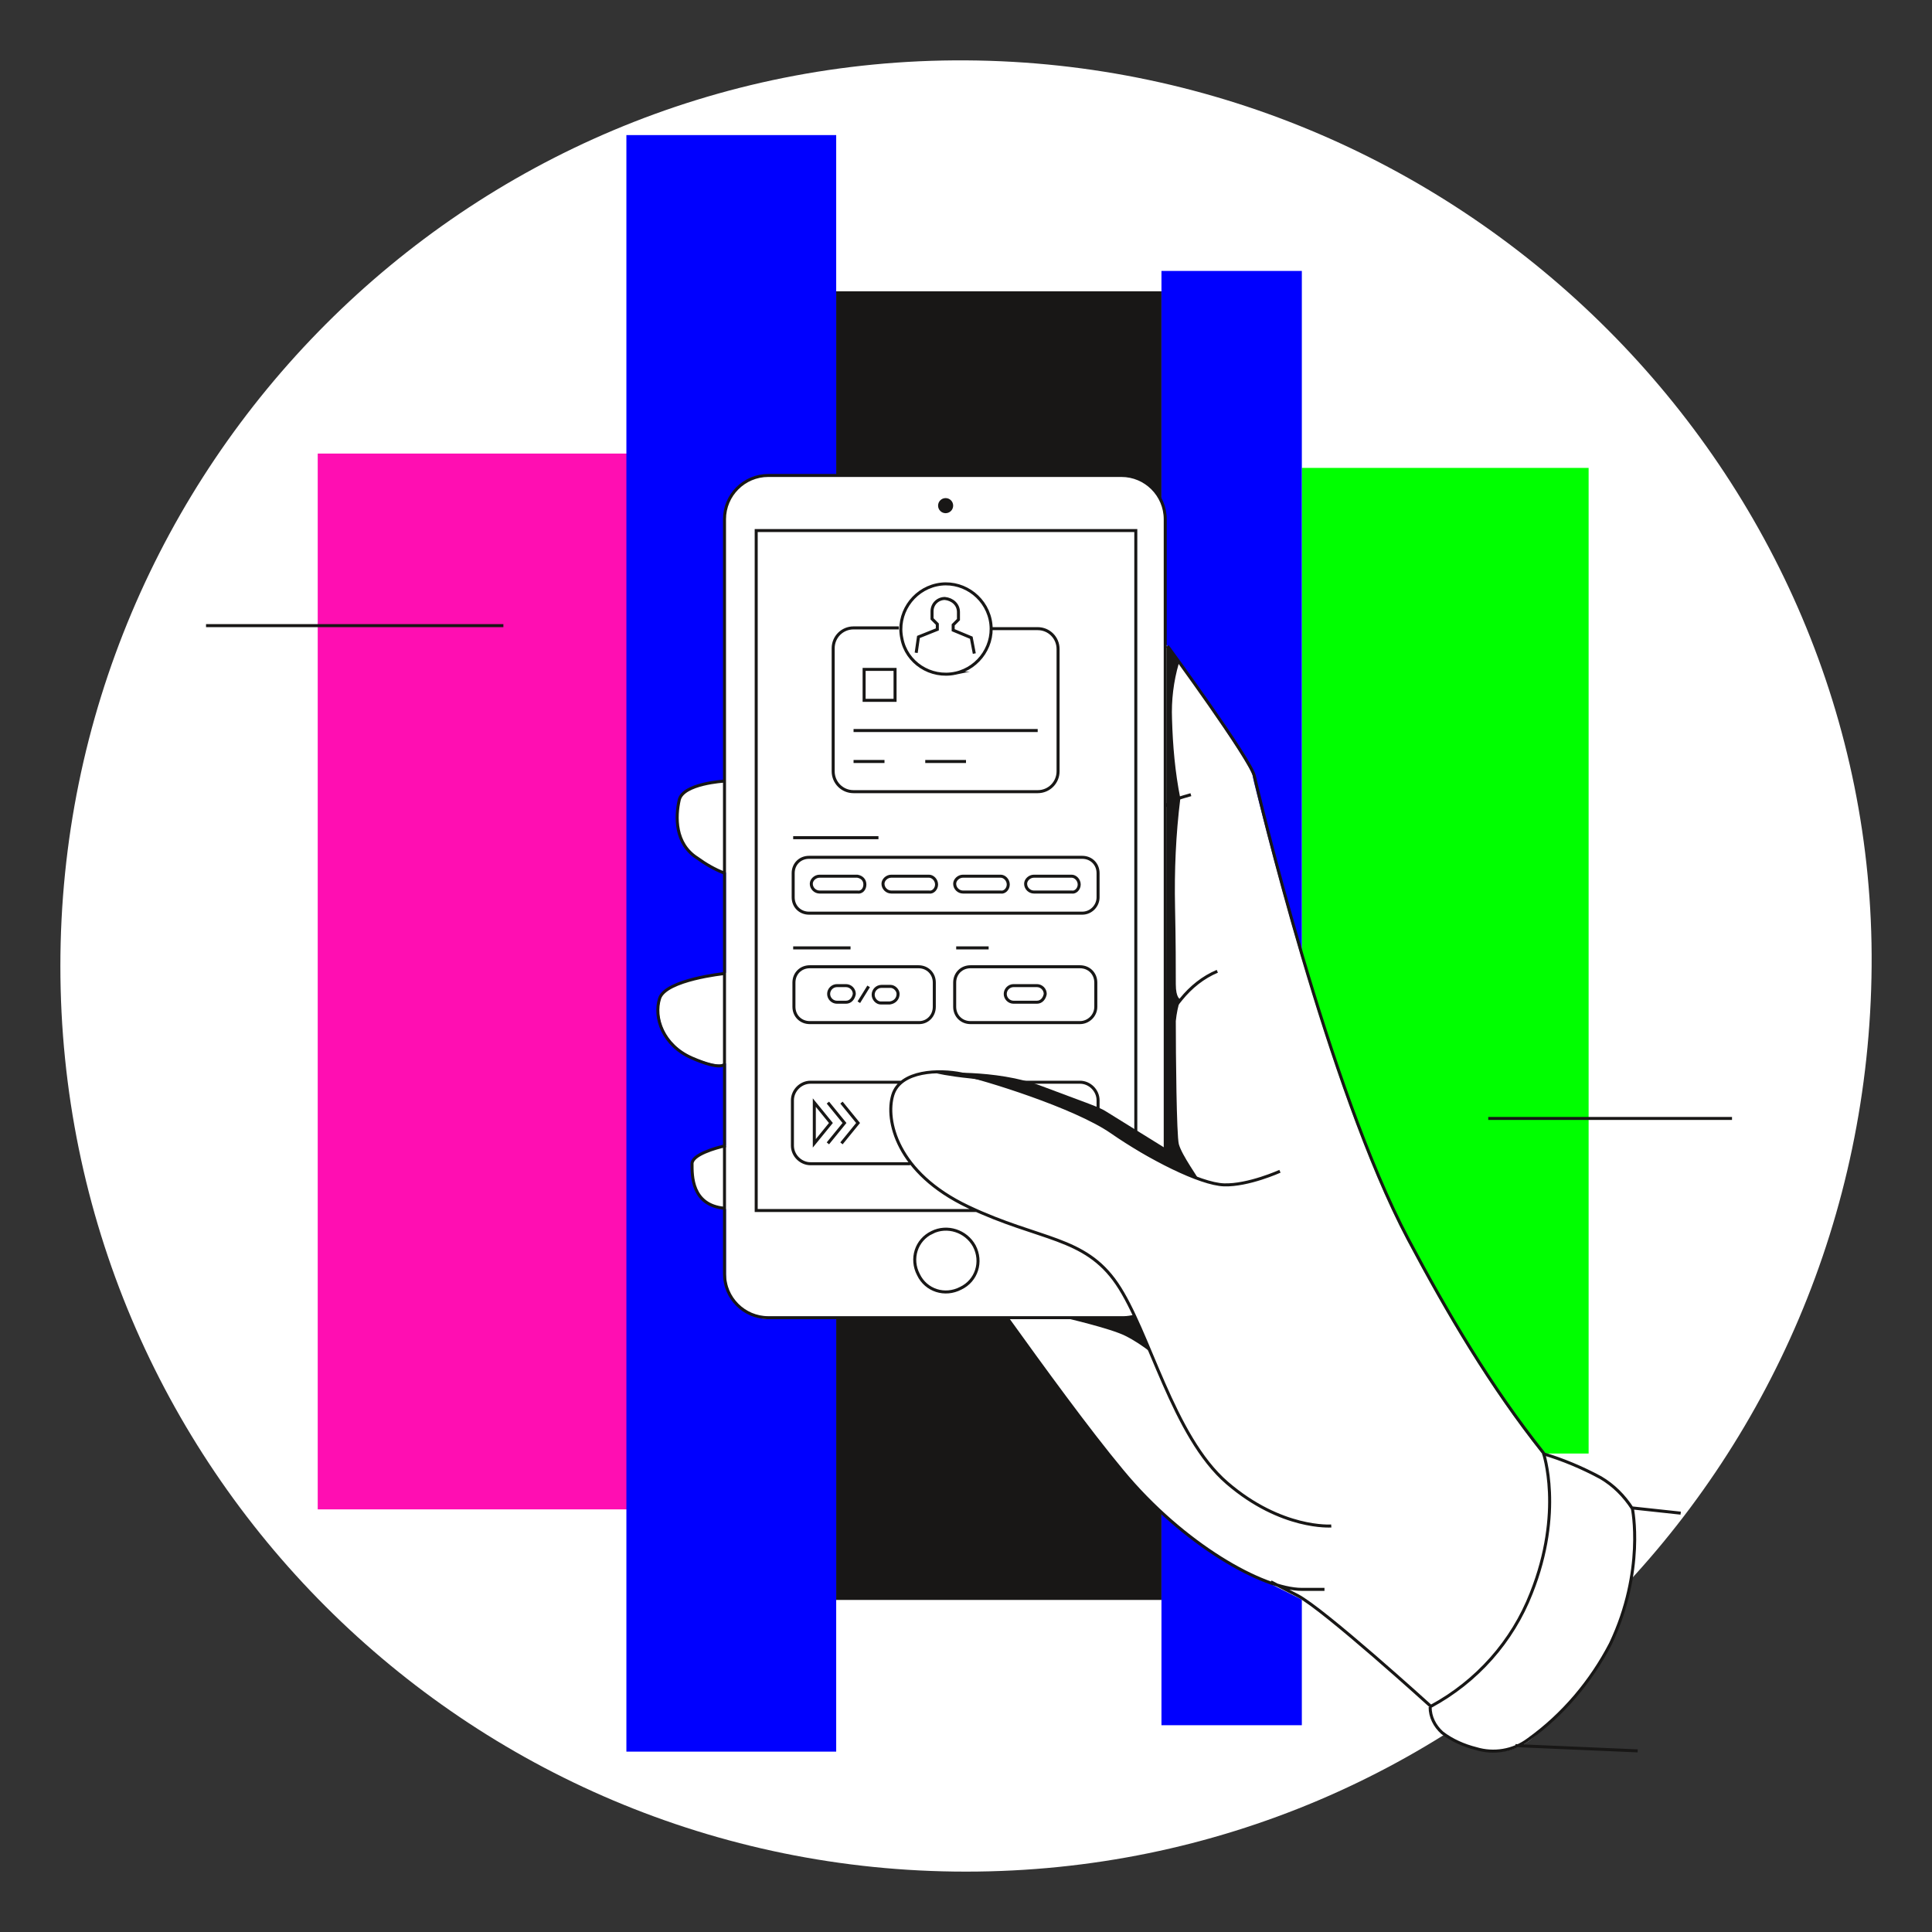
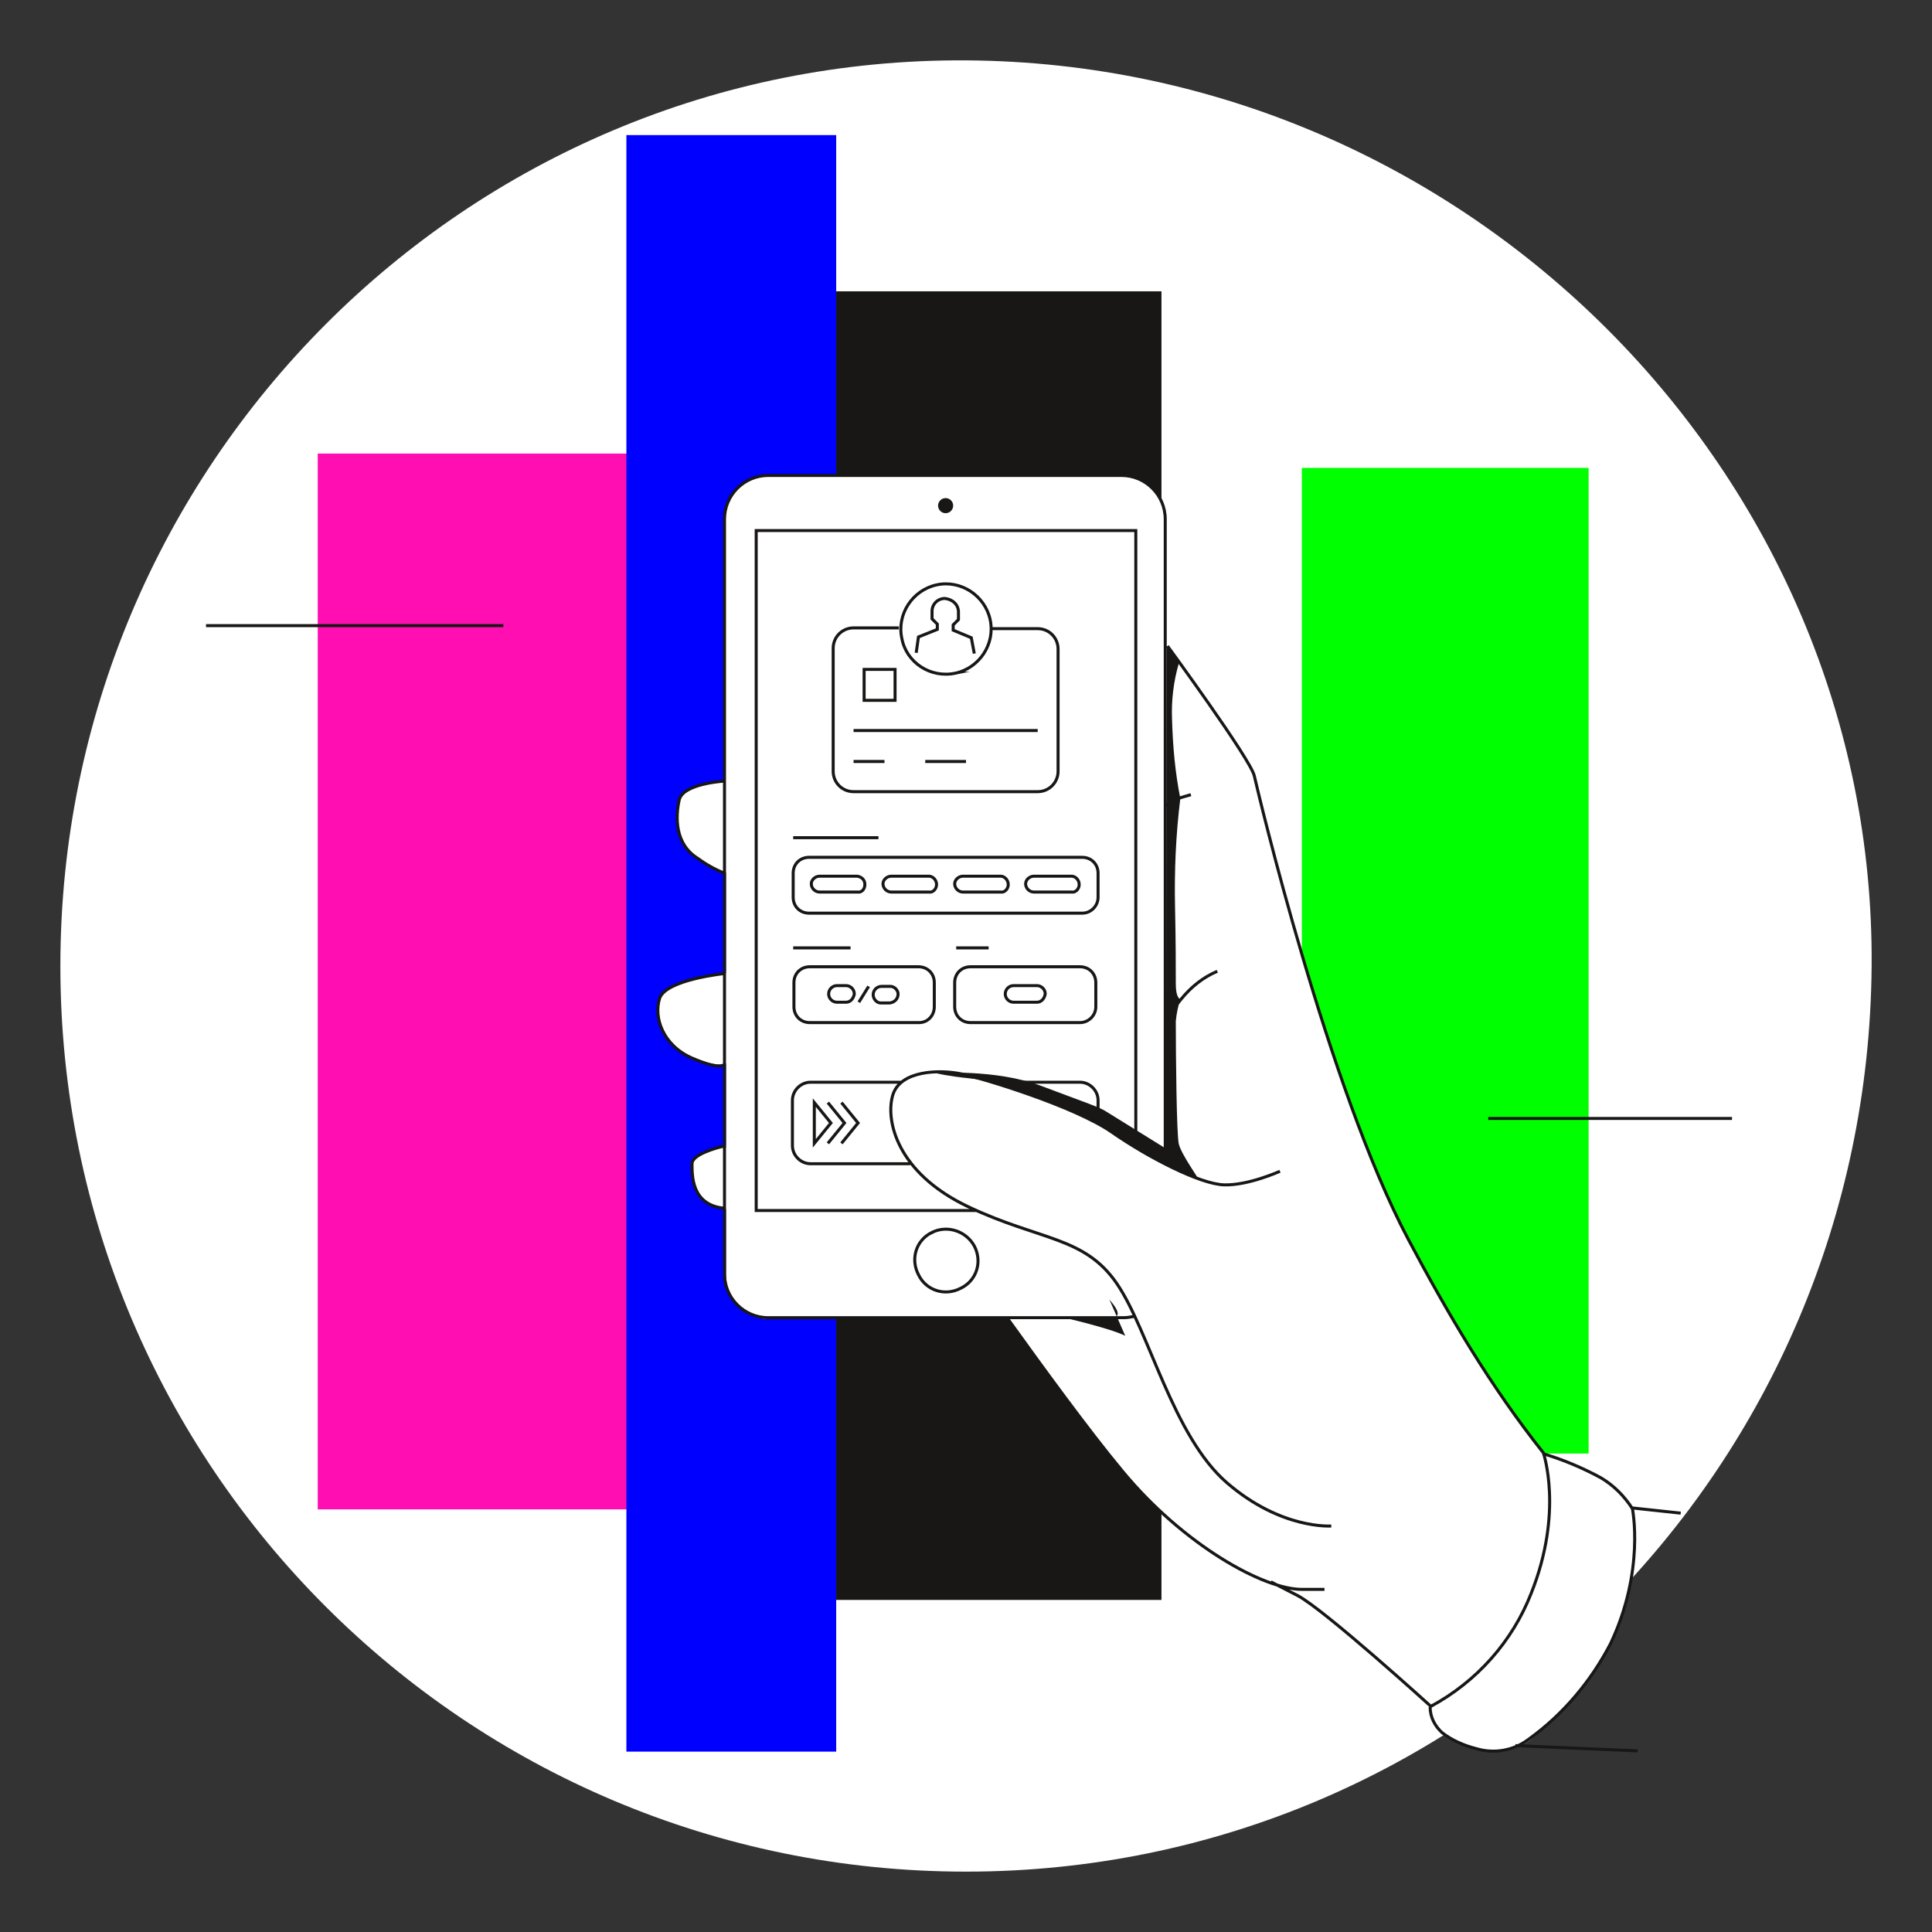
<svg xmlns="http://www.w3.org/2000/svg" version="1.1" id="Layer_1" x="0px" y="0px" viewBox="0 0 256 256" style="enable-background:new 0 0 256 256;" xml:space="preserve">
  <rect x="0" y="0" width="256" height="256" fill="#333333" stroke="none" />
  <style type="text/css">
	.st0{fill:#FFFFFF;}
	.st1{fill:#FF0EB2;}
	.st2{fill:#0000FF;}
	.st3{fill:#181716;}
	.st4{fill:#00FF00;}
	.st5{fill:none;stroke:#181716;stroke-width:0.4;stroke-miterlimit:10;}
</style>
  <g id="J40">
    <path id="darmodeMask" class="st0" d="M248,128c-0.5,66.3-53.7,120-120,120S8,194.3,8,128S61.7,7.6,128,8   C194.4,8.4,248.5,62.9,248,128z" />
    <g id="stripes">
      <rect x="42.1" y="60.1" class="st1" width="41" height="139.9" />
      <rect x="83" y="17.9" class="st2" width="27.8" height="214.2" />
      <rect x="110.8" y="38.6" class="st3" width="43.1" height="173.4" />
      <rect x="172.5" y="62" class="st4" width="38" height="130.6" />
-       <rect x="153.9" y="35.9" class="st2" width="18.6" height="192.7" />
    </g>
    <path id="whiteFill" class="st0" d="M213.3,217.7c2.7-5.5,3.8-11.8,2.9-17.9l0,0c-1.1-1.7-2.5-3.1-4.2-4.1c-2.4-1.3-5-2.4-7.6-3.2   h-0.1l-0.1-0.1c-6-7.6-11.5-16.3-17.8-28.2c-8.5-16.1-16.3-44.8-20.2-60.4c-0.1-0.5-0.2-0.8-0.2-1c-0.4-1.7-7.7-12-11.4-17.3l0,0   l-0.1-0.1V68.8c0-3.2-2.6-5.8-5.8-5.8l0,0h-46.8c-3.2,0-5.8,2.6-5.8,5.8v34.7h-0.2c-0.6,0-5.4,0.5-5.9,2.5c-0.7,2.5-0.4,6,2.4,7.7   c1.1,0.8,2.3,1.4,3.6,1.9h0.2v13.3H96c-2.8,0.3-7.8,1.4-8.5,3.3c-0.8,2.6,0.6,6.3,4.3,7.9c2.9,1.2,3.8,1,4.1,0.9l0.3-0.1v10.9   l-0.2,0.1c-2.8,0.6-4.3,1.5-4.3,2.4c0,1.6-0.1,5.5,4.3,5.9h0.2v8.8c0,3.2,2.6,5.8,5.8,5.8h31.6l0.1,0.1   c4.4,6.2,10.6,14.7,15.1,20.1c6.9,8.2,14.9,13.2,19.7,14.9l0.1,0.1l3.4,1.7c3.3,1.7,16.1,13.3,17.6,14.6l0.1,0.1v0.1   c0.1,1.2,0.7,2.4,1.6,3.2c1.3,1,2.8,1.7,4.5,2.1c2.3,0.7,4.9,0.3,6.9-1.2C207.1,227.1,210.8,222.8,213.3,217.7z" />
    <path id="blackStroke" class="st5" d="M150.4,174.4c-0.5,0.1-1,0.2-1.5,0.2h-47.1c-3.2,0-5.8-2.6-5.8-5.8l0,0v-100   c0-3.2,2.6-5.8,5.8-5.8l0,0h46.8c3.2,0,5.8,2.6,5.8,5.8v85.5 M150.5,152.1V70.3h-50.3v90.1h29.2 M123.5,163.3   c-2.1,1-2.9,3.5-1.8,5.6c1,2.1,3.5,2.9,5.6,1.8c2.1-1,2.9-3.5,1.8-5.6C128,163.1,125.5,162.3,123.5,163.3   C123.4,163.3,123.4,163.3,123.5,163.3L123.5,163.3z M119.1,83.2h-6c-1.5,0-2.7,1.2-2.7,2.7c0,0,0,0,0,0.1v16.2   c0,1.5,1.2,2.7,2.7,2.7h24.4c1.5,0,2.7-1.2,2.7-2.7l0,0V86c0-1.5-1.2-2.7-2.7-2.7l0,0h-6.2 M114.5,88.7h4.1v4.1h-4.1V88.7z    M113.1,96.8h24.4 M122.6,100.9h5.4 M113.1,100.9h4.1 M145.2,133.4v-3.2c0-1.2-0.9-2.1-2.1-2.1l0,0h-14.5c-1.2,0-2.1,0.9-2.1,2.1   l0,0v3.2c0,1.2,0.9,2.1,2.1,2.1l0,0h14.5C144.2,135.5,145.2,134.6,145.2,133.4L145.2,133.4L145.2,133.4z M123.8,133.4v-3.2   c0-1.2-0.9-2.1-2.1-2.1h-14.4c-1.2,0-2.1,0.9-2.1,2.1v3.2c0,1.2,0.9,2.1,2.1,2.1h14.5C122.9,135.5,123.8,134.6,123.8,133.4   L123.8,133.4L123.8,133.4z M145.5,118.9v-3.2c0-1.2-0.9-2.1-2.1-2.1h-36.2c-1.2,0-2.1,0.9-2.1,2.1l0,0v3.2c0,1.2,0.9,2.1,2.1,2.1   l0,0h36.2C144.6,121,145.5,120,145.5,118.9L145.5,118.9L145.5,118.9z M115.1,130.7l-1.3,2.1 M105.1,111h11.3 M105.1,125.6h7.6    M126.7,125.6h4.3 M126.6,89.2c3.2-0.7,5.3-3.9,4.6-7.1s-3.9-5.3-7.1-4.6c-3.2,0.7-5.3,3.9-4.6,7.1   C120.1,87.8,123.3,89.9,126.6,89.2C126.5,89.2,126.6,89.2,126.6,89.2L126.6,89.2z M129.1,86.6l-0.4-2.1l-2.4-1v-0.7l0.7-0.7v-1   c0-1-0.8-1.7-1.8-1.8c-0.9,0-1.7,0.7-1.7,1.7l0,0v1l0.7,0.7v0.7l-2.5,1l-0.3,2.1 M119.4,143.4h-12c-1.3,0-2.4,1.1-2.4,2.4v6   c0,1.3,1.1,2.4,2.4,2.4h13.2 M145.5,148.9v-3.1c0-1.3-1.1-2.4-2.4-2.4l0,0h-11.6 M109.7,151.5l2.2-2.7l-2.2-2.7 M111.5,151.5   l2.2-2.7l-2.2-2.7 M107.9,151.5l2.2-2.7l-2.2-2.7V151.5z M114.6,117.2L114.6,117.2c0-0.6-0.4-1-1-1.1h-5c-0.6,0-1.1,0.5-1.1,1l0,0   l0,0c0,0.6,0.5,1.1,1.1,1.1h5C114.2,118.3,114.6,117.8,114.6,117.2L114.6,117.2z M124.1,117.2L124.1,117.2c0-0.6-0.5-1.1-1-1.1l0,0   h-5c-0.6,0-1.1,0.5-1.1,1l0,0l0,0c0,0.6,0.5,1.1,1.1,1.1h5C123.6,118.3,124.1,117.8,124.1,117.2L124.1,117.2z M133.6,117.2   L133.6,117.2c0-0.6-0.5-1.1-1-1.1l0,0h-5c-0.6,0-1.1,0.5-1.1,1l0,0l0,0c0,0.6,0.5,1.1,1.1,1.1h5   C133.1,118.3,133.6,117.8,133.6,117.2L133.6,117.2z M143,117.2L143,117.2c0-0.6-0.5-1.1-1-1.1l0,0h-5c-0.6,0-1.1,0.5-1.1,1l0,0l0,0   c0,0.6,0.5,1.1,1.1,1.1h5C142.5,118.3,143,117.8,143,117.2L143,117.2z M113.2,131.7L113.2,131.7c0-0.6-0.5-1.1-1.1-1.1h-1.2   c-0.6,0-1.1,0.5-1.1,1.1l0,0c0,0.6,0.5,1.1,1.1,1.1h1.2C112.7,132.8,113.1,132.3,113.2,131.7L113.2,131.7z M119,131.7L119,131.7   c0-0.5-0.5-1-1-1h-1.2c-0.6,0-1.1,0.5-1.1,1.1l0,0c0,0.6,0.5,1.1,1,1.1l0,0h1.2C118.6,132.8,119,132.3,119,131.7L119,131.7z    M138.5,131.7L138.5,131.7c0-0.6-0.5-1.1-1.1-1.1h-3.1c-0.6,0-1.1,0.5-1.1,1.1l0,0c0,0.6,0.5,1.1,1.1,1.1h3.1   C138,132.8,138.4,132.3,138.5,131.7L138.5,131.7z M169.6,155.2c0,0-4.2,1.9-7.4,1.8s-10-3.6-14.9-7s-17-7.1-19.9-7.7   s-8.1-0.5-9.1,2.8s0.5,10.3,10,14.8s15.4,3.9,19.7,10.2s7.4,20.2,14.6,26.4s13.8,5.7,13.8,5.7 M168.4,209.6l3.5,1.8   c3.5,1.8,17.7,14.7,17.7,14.7c6.1-3.3,10.8-8.6,13.3-15c4.3-10.8,1.6-18.6,1.6-18.6c-7-8.8-12.7-18.5-17.9-28.3   c-10.6-20-19.9-59.2-20.4-61.4s-11.5-17.2-11.5-17.2 M96,103.5c0,0-5.5,0.3-6,2.5s-0.6,5.8,2.4,7.7c1.1,0.8,2.3,1.5,3.6,2 M96,129   c0,0-7.8,0.8-8.6,3.3s0.4,6.2,4.3,7.9S96,141,96,141 M96.2,151.8c-1.4,0.3-4.5,1.2-4.5,2.4c0,1.5-0.1,5.5,4.3,5.9 M133.5,174.7   c4.6,6.4,10.7,14.8,15.2,20.2c8.1,9.8,18.7,15.7,23.8,15.7h3 M161.3,128.7c-1.9,0.8-3.5,2.1-4.8,3.7l-2,2.5 M157.8,105.3   c-0.7,0.2-1.4,0.4-2,0.6c-0.5,0.2-0.9,0.5-1.3,0.9 M189.5,226.2c0,1.3,0.6,2.5,1.6,3.4c1.3,1,2.9,1.7,4.5,2.1   c2.3,0.7,4.9,0.3,6.9-1.2c4.6-3.3,8.3-7.7,10.9-12.7c4.6-9.7,2.9-17.9,2.9-17.9c-1.1-1.7-2.5-3.1-4.2-4.1c-2.4-1.3-5-2.4-7.7-3.2    M27.3,82.9h39.4 M197.2,148.2h32.3 M200.8,231.3L217,232 M216.2,199.8l6.5,0.7" />
    <g id="blackFill">
      <circle class="st3" cx="125.3" cy="67" r="1" />
      <path class="st3" d="M156.2,151.6c-0.3-1.2-0.4-11.8-0.4-16.3c0.1-1,0.3-2,0.6-2.9c0,0-0.6-0.1-0.6-2c0-2.2,0-5.6-0.1-10.2    c-0.1-4.8,0.1-9.6,0.7-14.4c-0.7-3.5-1-7-1.1-10.5c-0.1-2.5,0.2-5,0.9-7.4l-1.6-2.3l-0.1,66.6l-7.9-4.9c-0.9-0.6-2.5-1.1-8.6-3.4    s-14-1.7-14-1.7s1.6,0.4,4.6,0.7c3,0.3,7,1.9,11.4,3.5c3.4,1.3,6.7,3.1,9.6,5.2c1.5,1.1,3.1,2,4.9,2.7l0.9,0.5l3.4,1.5    C158.9,156.2,156.6,153.1,156.2,151.6z" />
-       <path class="st3" d="M146.4,174.6c-2.7-0.1-5.4,0-5.4,0s6.1,1.4,8.1,2.4c1.2,0.6,2.4,1.4,3.4,2.2l-2.1-4.8    C149.1,174.6,147.8,174.7,146.4,174.6z" />
+       <path class="st3" d="M146.4,174.6c-2.7-0.1-5.4,0-5.4,0s6.1,1.4,8.1,2.4l-2.1-4.8    C149.1,174.6,147.8,174.7,146.4,174.6z" />
    </g>
  </g>
</svg>